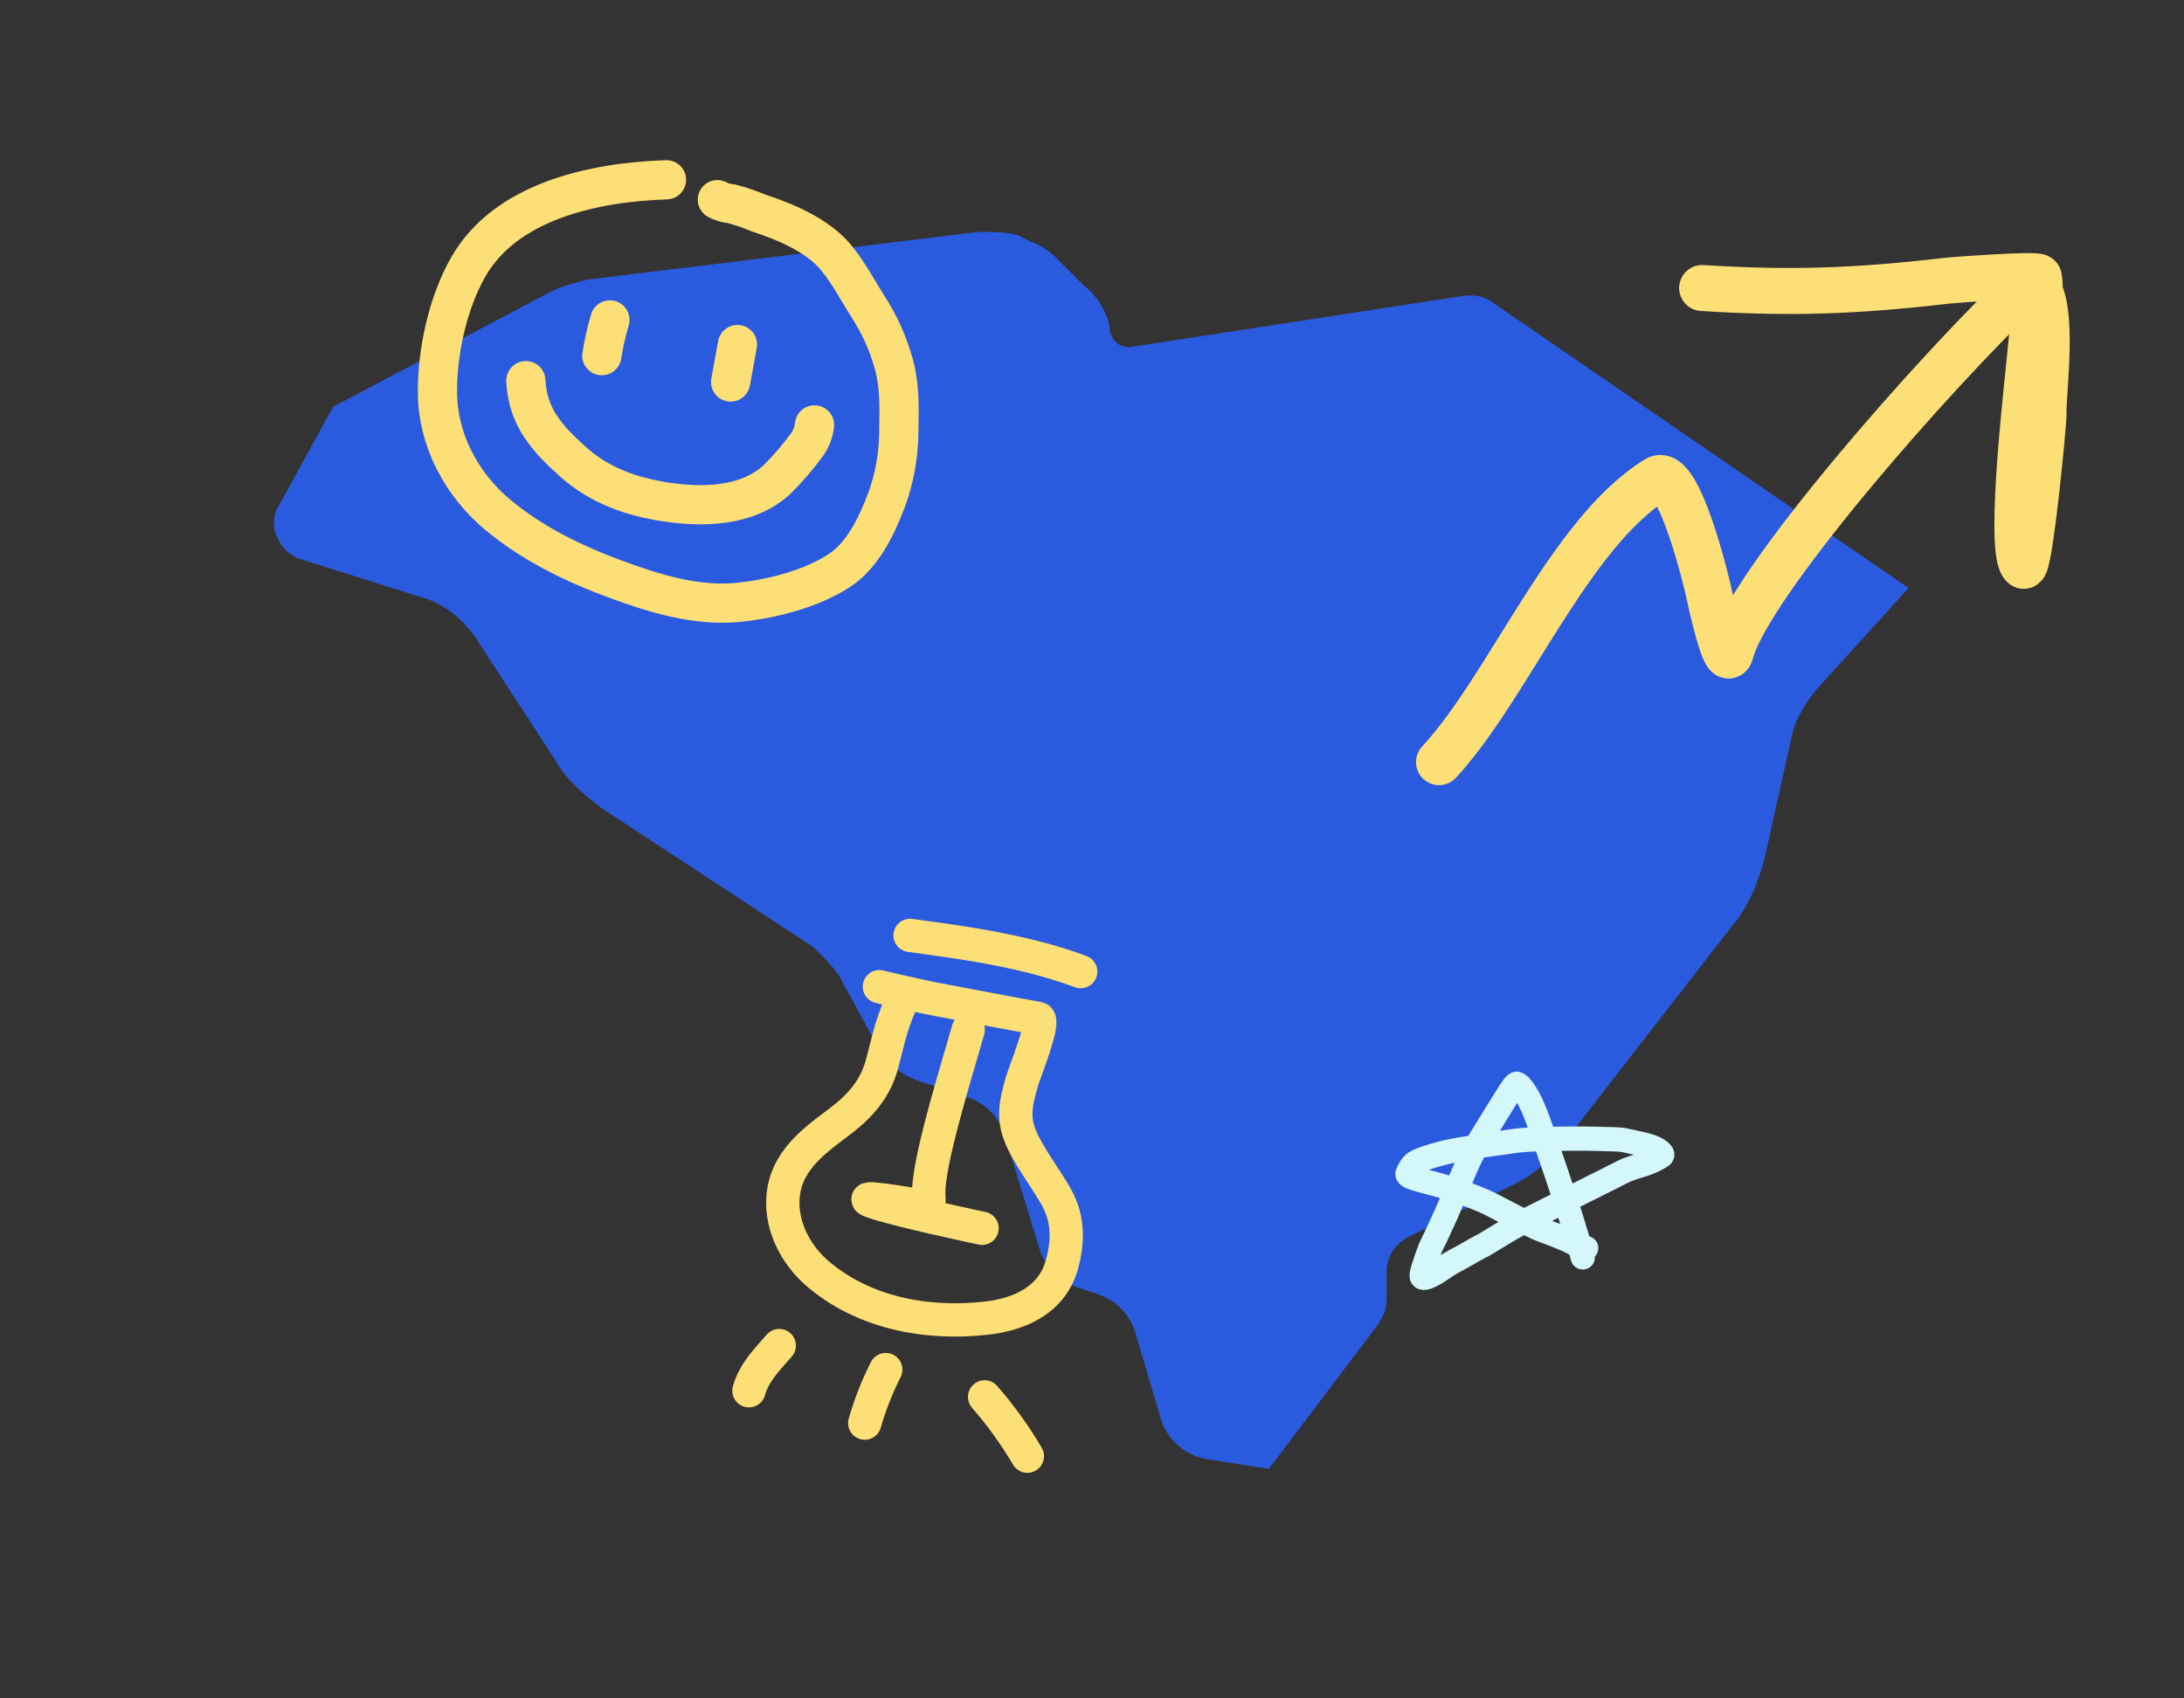
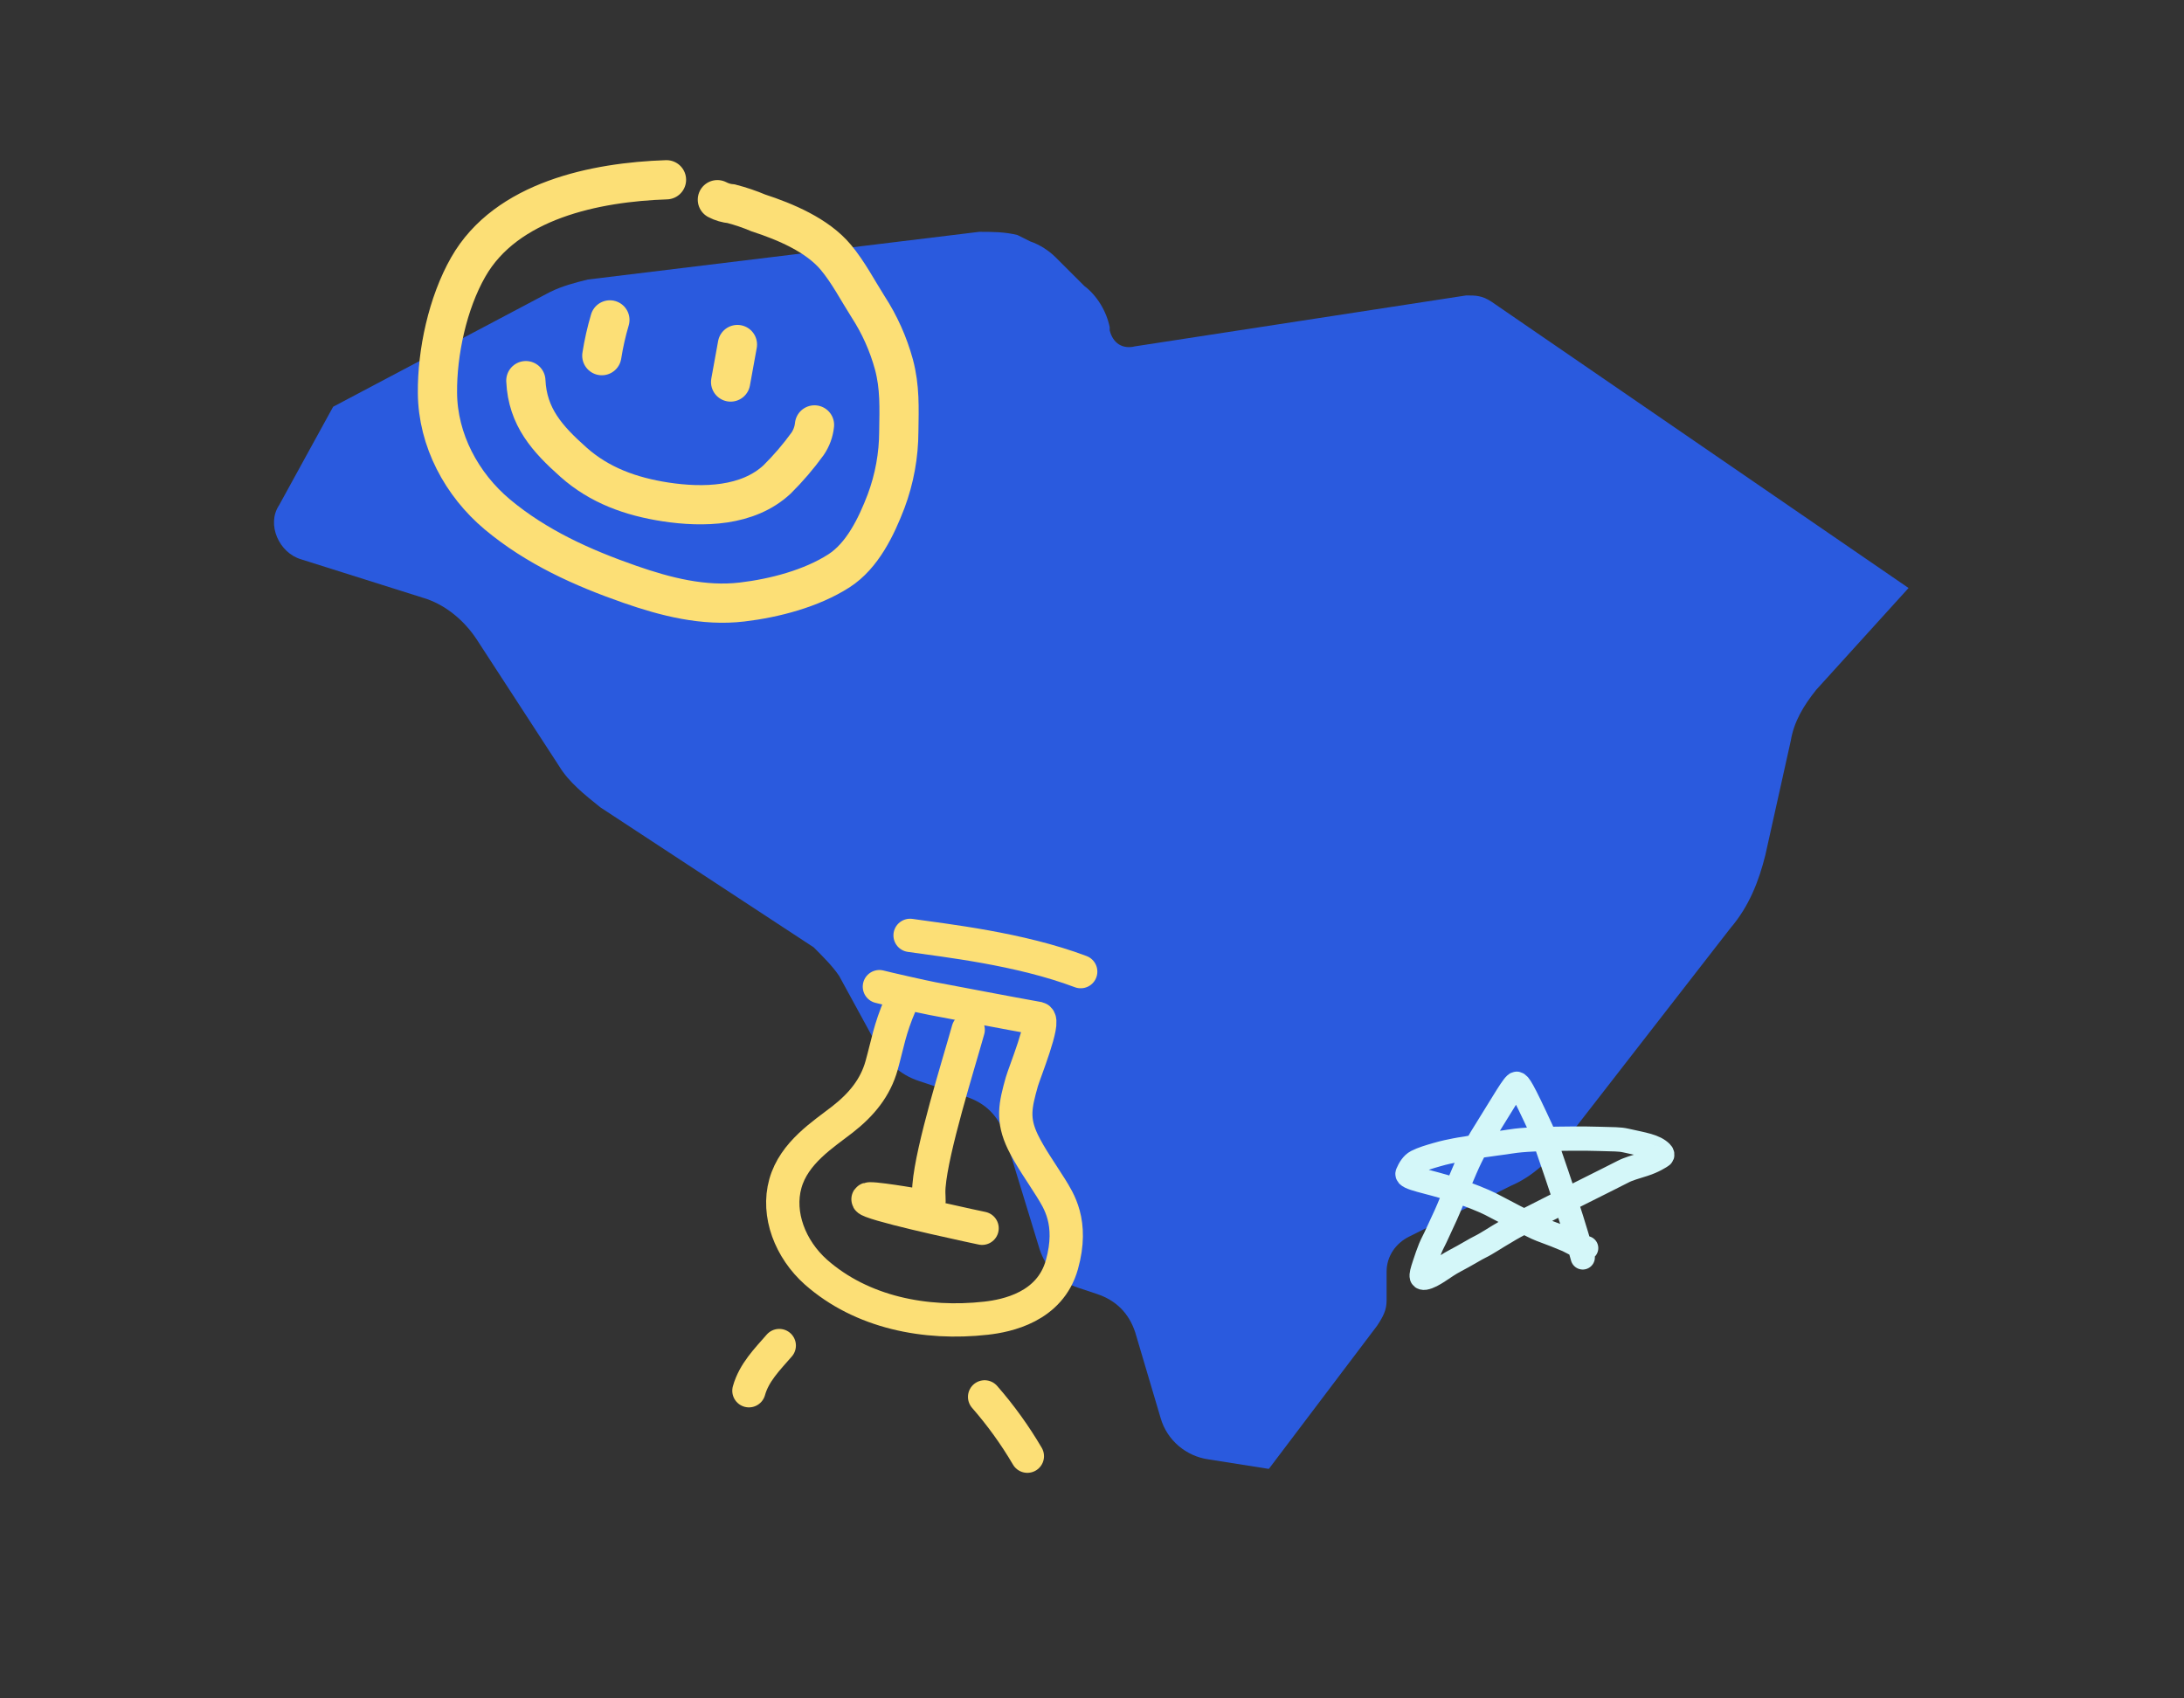
<svg xmlns="http://www.w3.org/2000/svg" width="540" height="420" viewBox="0 0 540 420" fill="none">
  <rect x="0" y="0" width="540" height="420" fill="#333333" stroke="none" />
  <path d="M471.894 145.41L449.073 170.576C445.926 174.508 443.565 178.44 442.778 183.158L436.483 211.47C434.909 217.761 432.548 224.052 427.827 229.557L386.907 282.248C382.972 286.966 379.038 290.899 373.529 293.258L348.348 305.841C345.2 307.414 342.84 310.559 342.84 314.491V321.569C342.84 323.928 342.053 325.501 340.479 327.86L313.724 363.25L298.772 360.89C293.264 360.104 288.542 356.172 286.968 350.667L280.673 329.433C279.099 324.715 275.952 321.569 271.23 319.996L266.509 318.423C261.787 316.851 258.64 313.705 257.066 308.986L248.41 280.675C246.836 275.956 243.688 272.811 238.966 271.238L227.163 267.306C222.441 265.733 219.294 262.587 216.933 258.655L207.49 241.354C205.916 238.994 203.555 236.635 201.195 234.276L148.471 199.673C144.536 196.528 140.602 193.382 138.241 189.45L117.781 157.993C114.634 153.274 109.912 149.342 104.404 147.769L74.501 138.332C68.993 136.759 65.845 129.682 68.993 124.963L82.37 100.584L135.881 72.272C139.028 70.7 142.176 69.913 145.323 69.127L242.114 57.33C245.262 57.33 248.41 57.33 251.557 58.117L254.705 59.69C257.066 60.476 259.426 62.049 261 63.622L268.082 70.7C271.23 73.059 273.591 76.991 274.378 80.923V81.71C275.165 84.855 277.526 86.428 280.673 85.642L362.513 73.059C364.873 73.059 366.447 73.059 368.808 74.632L471.894 145.41Z" fill="#2A5ADE" />
  <path d="M164.791 44.456C147.258 45.043 125.172 49.521 115.761 66.056C110.688 74.932 108.059 87.176 108.164 97.199C108.254 108.821 114.153 119.841 122.982 127.225C132.649 135.298 143.95 140.39 155.764 144.511C164.623 147.599 173.985 149.989 183.47 148.875C191.471 147.931 200.598 145.552 207.422 141.169C213.236 137.442 216.696 130.2 219.086 123.954C221.151 118.425 222.215 112.574 222.23 106.675C222.312 100.925 222.54 95.751 221.023 90.112C219.636 85.042 217.472 80.218 214.606 75.81C212.007 71.714 209.768 67.358 206.652 63.619C202.085 58.155 194.16 54.823 187.525 52.663C185.357 51.748 183.125 50.989 180.847 50.394C179.634 50.288 178.453 49.943 177.374 49.379" stroke="#FCDF76" stroke-width="9.7" stroke-linecap="round" />
  <path d="M150.796 79.11C149.939 82.011 149.273 84.964 148.801 87.951" stroke="#FCDF76" stroke-width="9.7" stroke-linecap="round" />
  <path d="M182.332 85.2L180.648 94.472" stroke="#FCDF76" stroke-width="9.7" stroke-linecap="round" />
  <path d="M130.018 94.13C130.424 103.123 135.35 108.554 141.797 114.297C148.245 120.04 156.011 122.806 164.531 124.119C173.869 125.543 184.903 125.296 192.143 118.559C194.885 115.837 197.402 112.899 199.668 109.772C200.625 108.375 201.216 106.761 201.387 105.078" stroke="#FCDF76" stroke-width="9.7" stroke-linecap="round" />
-   <path d="M355.803 188.477C373.115 169.757 388.045 131.749 409.64 118.463C415.041 115.139 421.983 144.02 422.481 146.447C422.876 148.374 426.693 166.058 427.936 161.321C432.29 144.724 476.945 93.272 501.757 69.752C508.736 71.403 505.068 97.073 505.264 102.188C505.352 104.482 501.782 141.133 500.307 139.903C496.209 136.485 501.727 91.476 502.258 84.875C502.586 80.798 505.028 72.488 504.095 68.529C503.903 67.715 483.525 69.167 481.001 69.461C459.021 72.016 442.842 72.615 420.865 71.221" stroke="#FCDF76" stroke-width="11.38" stroke-linecap="round" />
  <path d="M222.642 248.287C219.89 254.699 219.513 257.996 217.975 263.491C216.437 268.986 213.042 273.133 208.318 276.824C203.593 280.515 196.328 285.035 194.187 292.682C192.046 300.329 195.408 308.936 201.729 314.573C213.042 324.566 228.825 327.658 243.785 325.98C248.928 325.407 259.615 323.259 262.557 312.751C265.499 302.243 261.69 296.807 259.796 293.696C257.486 290.013 254.78 286.222 252.924 282.434C250.215 276.812 251.015 273.357 252.653 267.508C253.228 265.454 258.552 252.352 256.718 251.849C247.955 250.27 239.238 248.582 230.523 246.94C228.5 246.568 218.873 244.387 217.434 243.992" stroke="#FCDF76" stroke-width="8.236" stroke-linecap="round" />
  <path d="M239.387 254.65C236.876 263.621 230.449 283.983 229.692 293.299C229.3 298.006 231.219 298.685 225.481 297.827C224.523 297.671 211.12 295.413 215.483 297.066C220.711 299.094 242.823 303.741 242.823 303.741" stroke="#FCDF76" stroke-width="8.236" stroke-linecap="round" />
  <path d="M267.205 240.276C252.036 234.558 233.706 232.582 225.023 231.312" stroke="#FCDF76" stroke-width="8.236" stroke-linecap="round" />
-   <path d="M219.006 338.693C216.859 342.93 215.119 347.361 213.811 351.926" stroke="#FCDF76" stroke-width="8.236" stroke-linecap="round" />
  <path d="M192.673 332.746C189.66 336.212 186.432 339.421 185.175 343.917" stroke="#FCDF76" stroke-width="8.236" stroke-linecap="round" />
  <path d="M243.449 345.442C247.42 349.987 250.957 354.896 254.014 360.104" stroke="#FCDF76" stroke-width="8.236" stroke-linecap="round" />
-   <path d="M391.338 310.947C390.967 309.617 390.59 308.077 388.546 301.509C386.76 295.771 383.161 285.25 381.205 279.628C378.847 272.849 377.846 271.42 376.999 270.071C376.268 268.905 375.593 268.149 375.032 268.004C374.405 267.842 371.772 272.523 367.93 278.662C365.427 282.663 364.067 284.934 362.286 289.052C361.282 291.376 360.315 293.668 358.164 298.883C357.325 300.917 356.103 303.347 355.298 305.185C354.775 306.382 354.129 307.487 353.658 308.64C353.2 309.761 352.723 311.132 352.205 312.716C351.649 314.419 351.406 315.263 351.546 315.742C351.613 315.973 351.963 316.031 352.246 315.985C354.329 315.646 356.929 313.256 359.691 311.817C362.537 310.333 364.899 308.84 366.025 308.31C367.492 307.62 370.231 305.777 372.116 304.713C372.594 304.444 373.234 303.952 376.909 302.044C380.585 300.137 387.266 296.812 390.847 295.004C396.299 292.252 399.488 290.703 401.314 289.743C402.626 289.053 404.358 288.59 406.466 287.92C408.851 287.163 410.457 286.094 410.879 285.807C411.076 285.674 411.023 285.331 410.791 285.089C409.136 283.364 406.248 283.022 402.089 282.066C400.293 281.653 399.029 281.775 395.171 281.631C391.779 281.505 385.466 281.582 381.659 281.677C375.019 281.843 373.346 282.348 372.081 282.494C370.247 282.704 369.128 282.924 367.909 283.069C366.11 283.284 364.629 283.598 363.503 283.837C362.391 284.072 361.254 284.173 359.848 284.46C358.439 284.747 357.317 284.939 355.165 285.563C353.398 286.074 351.699 286.569 350.286 287.29C349.212 287.838 348.504 289.062 348.032 290.167C347.52 291.367 353.246 292.125 359.355 294.147C363.141 295.401 366.676 296.835 368.507 297.749C370.042 298.516 372.385 299.806 374.553 300.916C376.413 301.868 377.553 302.403 378.913 303.124C380.127 303.768 381.861 304.418 383.318 304.948C385.136 305.609 386.271 306.145 387.63 306.675C388.804 307.3 389.926 307.873 391.099 308.355C391.428 308.451 391.799 308.546 392.182 308.644" stroke="#D4F7F9" stroke-width="6" stroke-linecap="round" />
+   <path d="M391.338 310.947C390.967 309.617 390.59 308.077 388.546 301.509C386.76 295.771 383.161 285.25 381.205 279.628C376.268 268.905 375.593 268.149 375.032 268.004C374.405 267.842 371.772 272.523 367.93 278.662C365.427 282.663 364.067 284.934 362.286 289.052C361.282 291.376 360.315 293.668 358.164 298.883C357.325 300.917 356.103 303.347 355.298 305.185C354.775 306.382 354.129 307.487 353.658 308.64C353.2 309.761 352.723 311.132 352.205 312.716C351.649 314.419 351.406 315.263 351.546 315.742C351.613 315.973 351.963 316.031 352.246 315.985C354.329 315.646 356.929 313.256 359.691 311.817C362.537 310.333 364.899 308.84 366.025 308.31C367.492 307.62 370.231 305.777 372.116 304.713C372.594 304.444 373.234 303.952 376.909 302.044C380.585 300.137 387.266 296.812 390.847 295.004C396.299 292.252 399.488 290.703 401.314 289.743C402.626 289.053 404.358 288.59 406.466 287.92C408.851 287.163 410.457 286.094 410.879 285.807C411.076 285.674 411.023 285.331 410.791 285.089C409.136 283.364 406.248 283.022 402.089 282.066C400.293 281.653 399.029 281.775 395.171 281.631C391.779 281.505 385.466 281.582 381.659 281.677C375.019 281.843 373.346 282.348 372.081 282.494C370.247 282.704 369.128 282.924 367.909 283.069C366.11 283.284 364.629 283.598 363.503 283.837C362.391 284.072 361.254 284.173 359.848 284.46C358.439 284.747 357.317 284.939 355.165 285.563C353.398 286.074 351.699 286.569 350.286 287.29C349.212 287.838 348.504 289.062 348.032 290.167C347.52 291.367 353.246 292.125 359.355 294.147C363.141 295.401 366.676 296.835 368.507 297.749C370.042 298.516 372.385 299.806 374.553 300.916C376.413 301.868 377.553 302.403 378.913 303.124C380.127 303.768 381.861 304.418 383.318 304.948C385.136 305.609 386.271 306.145 387.63 306.675C388.804 307.3 389.926 307.873 391.099 308.355C391.428 308.451 391.799 308.546 392.182 308.644" stroke="#D4F7F9" stroke-width="6" stroke-linecap="round" />
</svg>